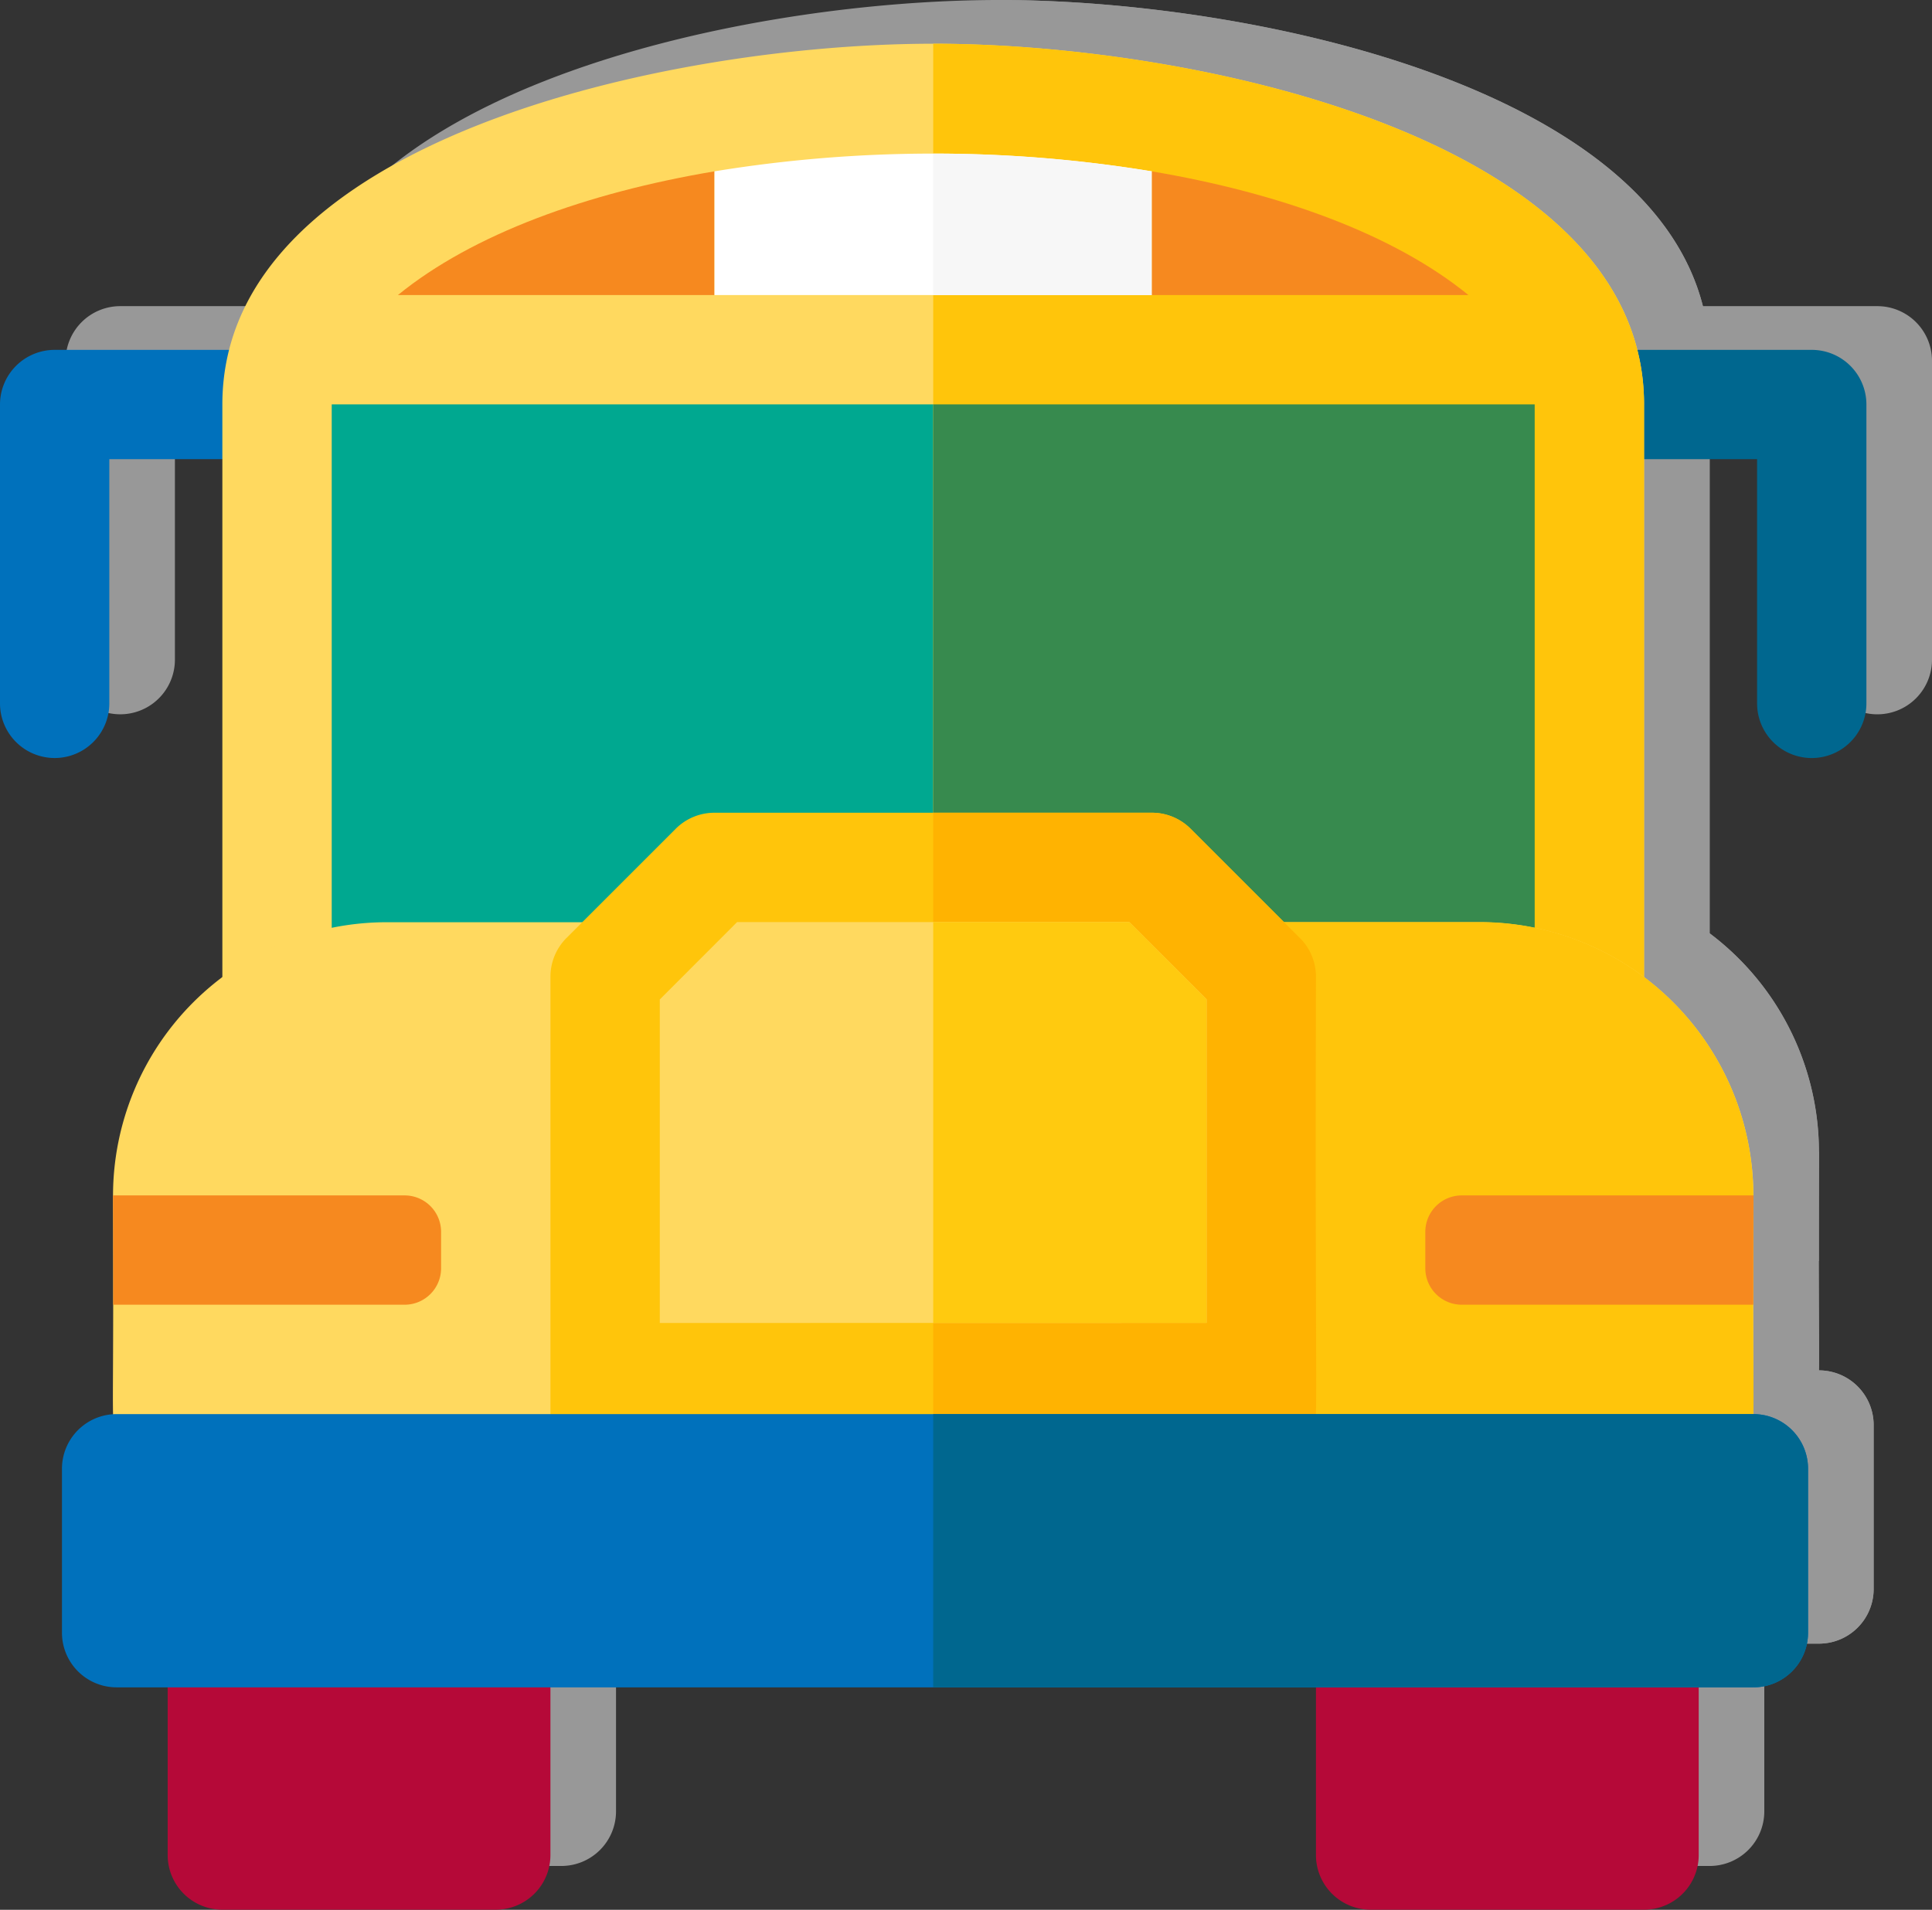
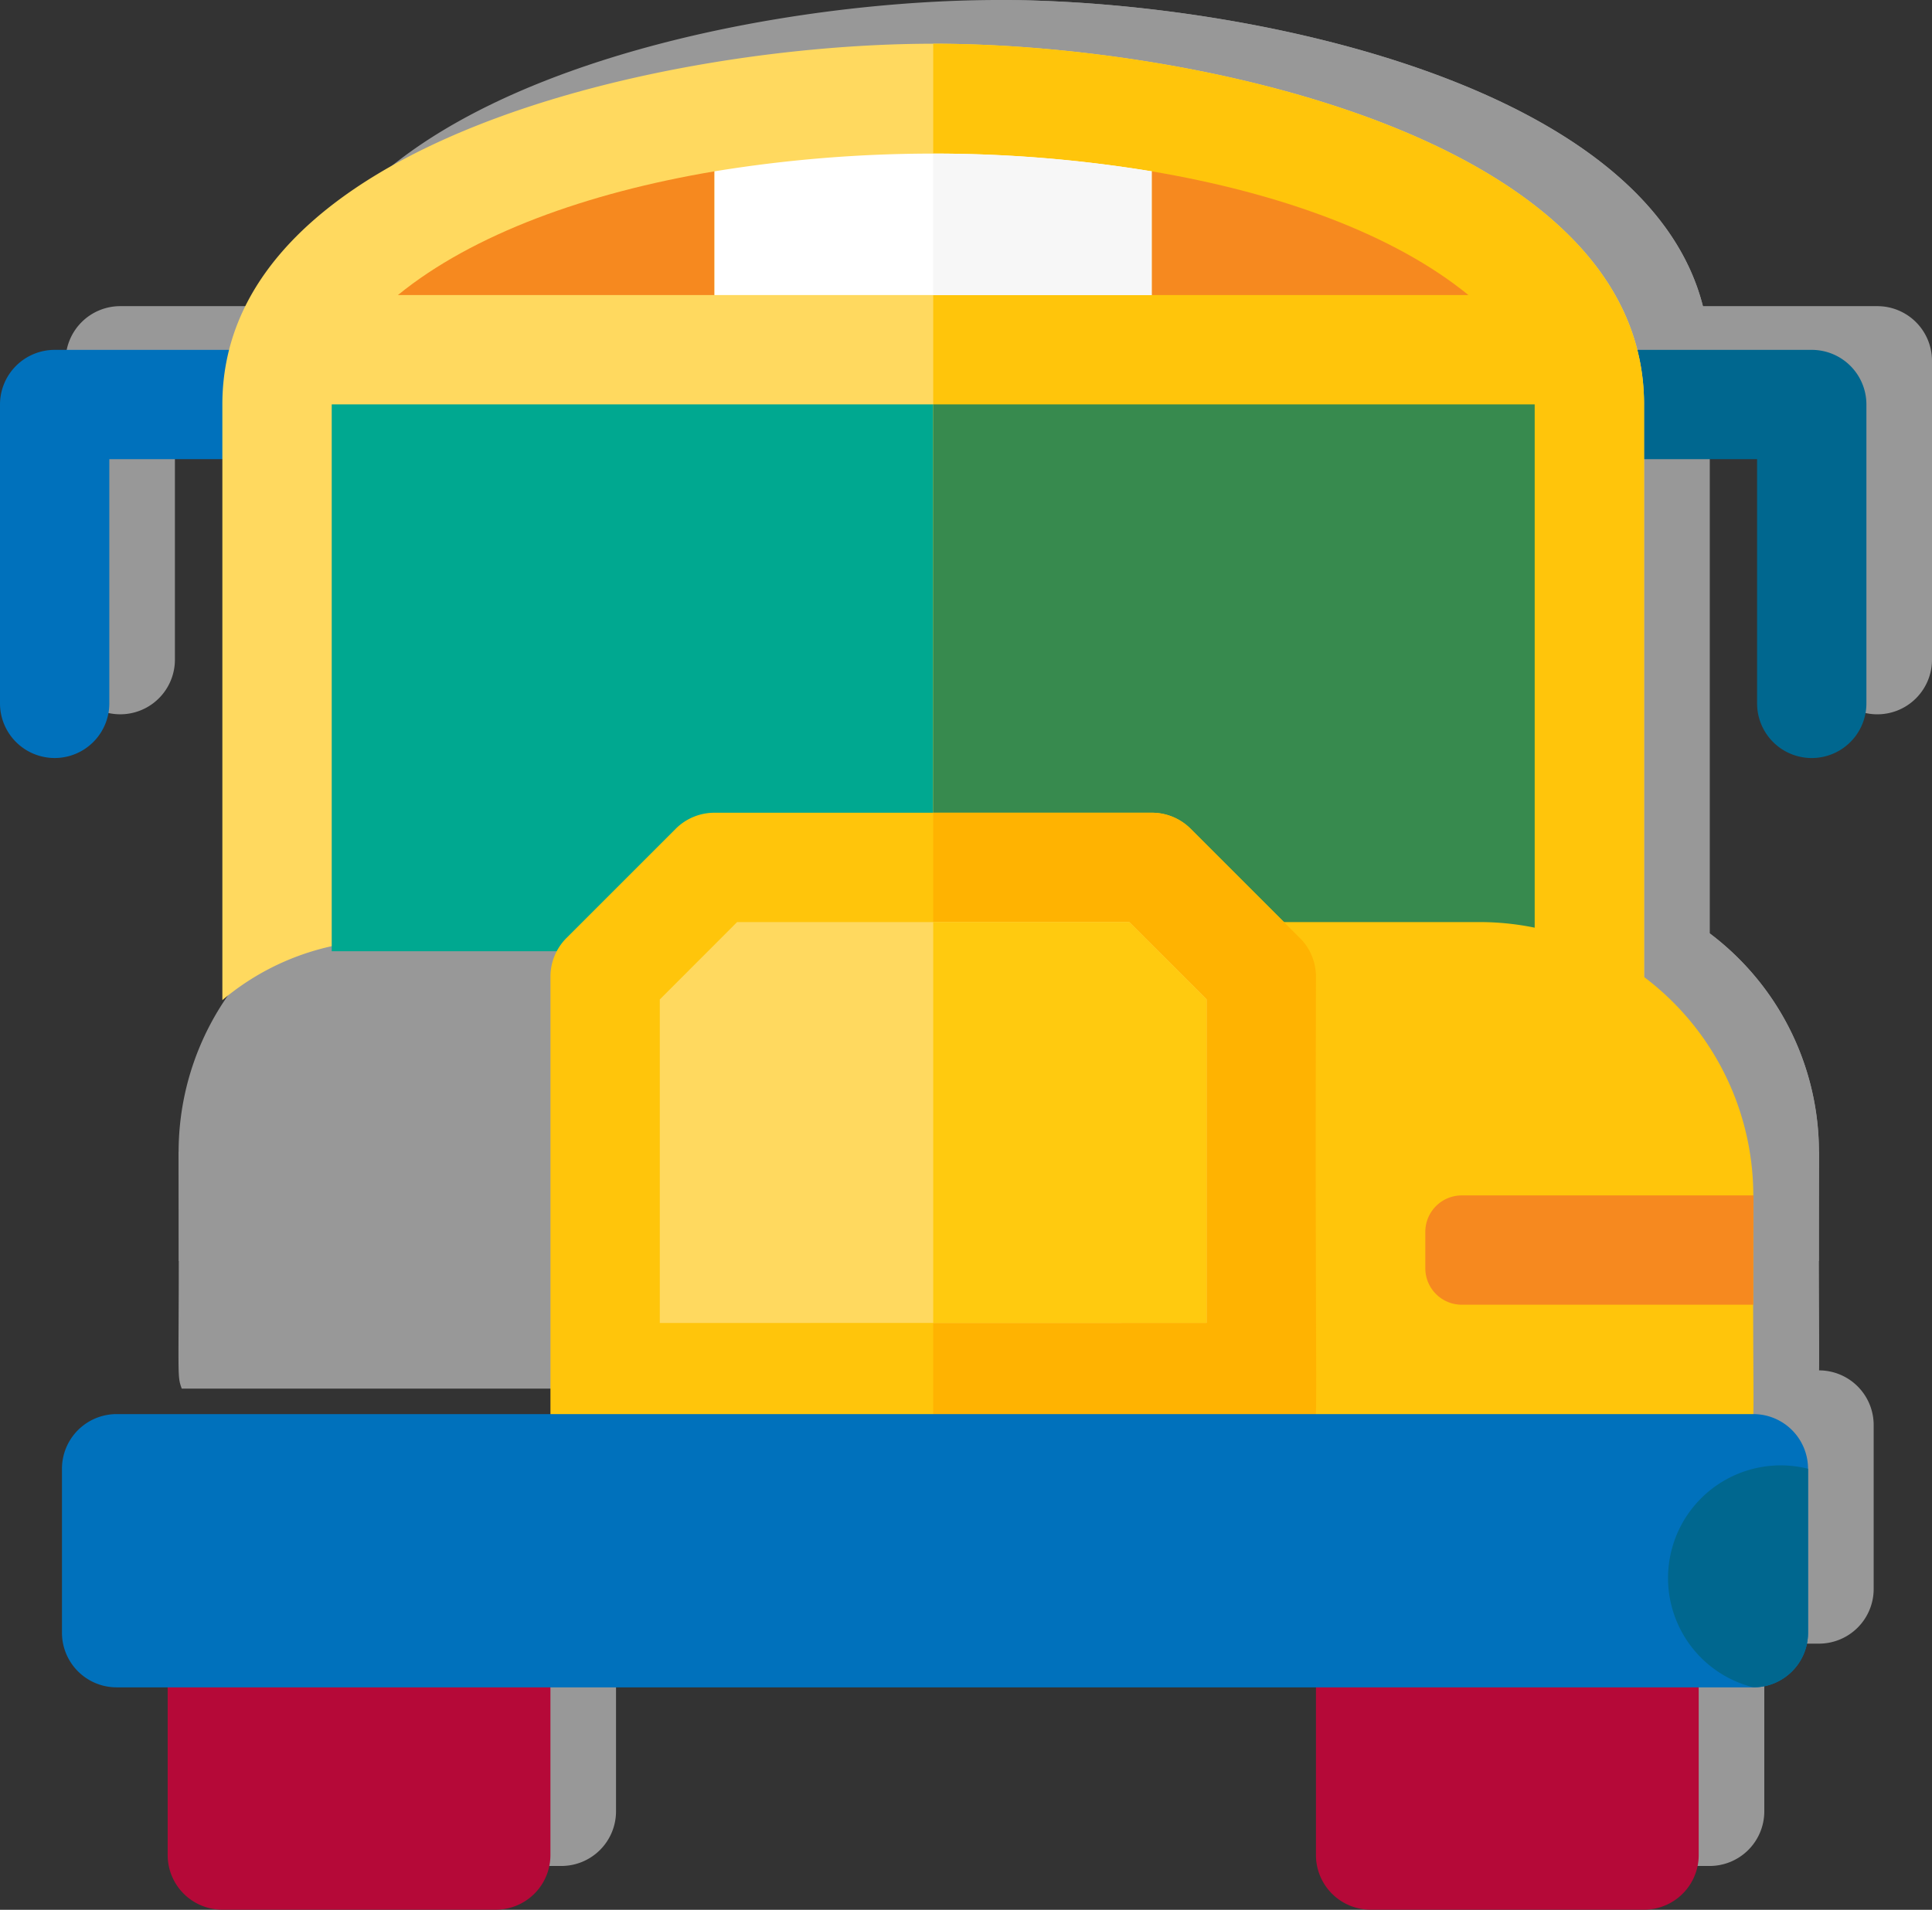
<svg xmlns="http://www.w3.org/2000/svg" width="88.364" height="87.364" viewBox="0 0 88.364 87.364">
  <rect x="0" y="0" width="88.364" height="87.364" fill="#333333" stroke="none" />
  <g transform="translate(-7 0)">
    <g transform="translate(10)" opacity="0.494">
      <path d="M11.394,84A17.007,17.007,0,0,0,11,89H5v11.171a2.5,2.5,0,0,1-5,0V86.5A2.5,2.5,0,0,1,2.5,84Z" transform="translate(0 -69.995)" fill="#fff" />
      <path d="M455.054,86.5v13.672a2.5,2.5,0,0,1-5,0V89h-6a17.037,17.037,0,0,0-.39-5h8.893A2.5,2.5,0,0,1,455.054,86.5Z" transform="translate(-369.69 -69.995)" fill="#fff" />
      <path d="M126.023,16.5V43.752a11.623,11.623,0,0,0-7.5-2.738H68.5A11.623,11.623,0,0,0,61,43.752V16.5C61,4.4,81.414,0,93.512,0c12.115,0,32.512,4.415,32.512,16.5Z" transform="translate(-50.83)" fill="#fff" />
      <path d="M288.512,16.5V43.752a11.623,11.623,0,0,0-7.5-2.738H256V0c12.116,0,32.512,4.415,32.512,16.5Z" transform="translate(-213.318)" fill="#fff" />
      <path d="M91,98.96h27.51v25.016H91Z" transform="translate(-75.828 -82.461)" fill="#fff" />
-       <path d="M256,98.96h27.51v25.016H256Z" transform="translate(-213.318 -82.461)" fill="#fff" />
      <path d="M109.163,40.676h14.478V35.017C117.8,36,112.583,37.888,109.163,40.676Z" transform="translate(-90.963 -29.179)" fill="#fff" />
      <path d="M196,30.963v5.659h20.007V30.964A62.023,62.023,0,0,0,196,30.963Z" transform="translate(-163.322 -25.125)" fill="#fff" />
      <path d="M266,30.964v5.657H256V30.15A60.544,60.544,0,0,1,266,30.964Z" transform="translate(-213.318 -25.123)" fill="#fff" />
      <path d="M316,35.027v5.658h14.478C327.062,37.9,321.849,36.015,316,35.027Z" transform="translate(-263.315 -29.187)" fill="#fff" />
      <path d="M105.857,264.342H31.117c-.205-.575-.14-.437-.135-5.835,0-1.31,0-2.948-.008-5a12.52,12.52,0,0,1,12.5-12.5H93.5A12.52,12.52,0,0,1,106,253.5C105.95,264.03,106.112,263.626,105.857,264.342Z" transform="translate(-25.805 -200.819)" fill="#fff" />
      <path d="M293.37,264.342H256V241h25.009a12.52,12.52,0,0,1,12.5,12.5C293.463,264.03,293.625,263.626,293.37,264.342Z" transform="translate(-213.318 -200.819)" fill="#fff" />
      <path d="M186.012,218.5V238.51a2.473,2.473,0,0,1-.143.834H151.143a2.474,2.474,0,0,1-.143-.834V218.5a2.505,2.505,0,0,1,.732-1.769l5-5A2.505,2.505,0,0,1,158.5,211H178.51a2.505,2.505,0,0,1,1.769.732l5,5A2.505,2.505,0,0,1,186.012,218.5Z" transform="translate(-125.824 -175.821)" fill="#fff" />
      <path d="M273.506,218.5c-.051,21.138.127,20.083-.143,20.841H256V211h10a2.505,2.505,0,0,1,1.769.732c3.424,3.425,5.034,5.031,5.1,5.1A2.506,2.506,0,0,1,273.506,218.5Z" transform="translate(-213.318 -175.821)" fill="#fff" />
      <path d="M181,259.34v-14.8L184.536,241h17.937l3.536,3.536v14.8Z" transform="translate(-150.823 -200.819)" fill="#fff" />
      <path d="M268.5,244.536v14.8H256V241h8.968Z" transform="translate(-213.318 -200.819)" fill="#fff" />
      <path d="M63.506,446v8.5a2.5,2.5,0,0,1-2.5,2.5H48.5a2.5,2.5,0,0,1-2.5-2.5V446Z" transform="translate(-38.331 -371.64)" fill="#fff" />
      <path d="M378.506,446v8.5a2.5,2.5,0,0,1-2.5,2.5H363.5a2.5,2.5,0,0,1-2.5-2.5V446Z" transform="translate(-300.812 -371.64)" fill="#fff" />
-       <path d="M94.361,376H19.5a2.5,2.5,0,0,0-2.5,2.5V386a2.5,2.5,0,0,0,2.5,2.5h74.86a2.5,2.5,0,0,0,2.5-2.5v-7.5A2.5,2.5,0,0,0,94.361,376Z" transform="translate(-14.166 -313.311)" fill="#fff" />
      <path d="M296.014,378.5V386a2.5,2.5,0,0,1-2.5,2.5H256V376h37.513A2.5,2.5,0,0,1,296.014,378.5Z" transform="translate(-213.318 -313.311)" fill="#fff" />
      <path d="M46.005,317.667v1.667A1.667,1.667,0,0,1,44.338,321H31.008c0-1.311,0-2.948-.008-5H44.338A1.667,1.667,0,0,1,46.005,317.667Z" transform="translate(-25.831 -263.315)" fill="#fff" />
      <path d="M391,317.667v1.667A1.667,1.667,0,0,0,392.667,321H406c0-1.311,0-2.948.008-5H392.667A1.667,1.667,0,0,0,391,317.667Z" transform="translate(-325.81 -263.315)" fill="#fff" />
    </g>
  </g>
  <g transform="translate(0 2)">
    <path d="M11.394,84A17.007,17.007,0,0,0,11,89H5v11.171a2.5,2.5,0,0,1-5,0V86.5A2.5,2.5,0,0,1,2.5,84Z" transform="translate(0 -69.995)" fill="#0071bc" />
    <path d="M455.054,86.5v13.672a2.5,2.5,0,0,1-5,0V89h-6a17.037,17.037,0,0,0-.39-5h8.893A2.5,2.5,0,0,1,455.054,86.5Z" transform="translate(-369.69 -69.995)" fill="#00678f" />
    <path d="M126.023,16.5V43.752a11.623,11.623,0,0,0-7.5-2.738H68.5A11.623,11.623,0,0,0,61,43.752V16.5C61,4.4,81.414,0,93.512,0c12.115,0,32.512,4.415,32.512,16.5Z" transform="translate(-50.83)" fill="#ffd95f" />
    <path d="M288.512,16.5V43.752a11.623,11.623,0,0,0-7.5-2.738H256V0c12.116,0,32.512,4.415,32.512,16.5Z" transform="translate(-213.318)" fill="#ffc50b" />
    <path d="M91,98.96h27.51v25.016H91Z" transform="translate(-75.828 -82.461)" fill="#00a890" />
    <path d="M256,98.96h27.51v25.016H256Z" transform="translate(-213.318 -82.461)" fill="#378a4e" />
    <path d="M109.163,40.676h14.478V35.017C117.8,36,112.583,37.888,109.163,40.676Z" transform="translate(-90.963 -29.179)" fill="#f6891f" />
    <path d="M196,30.963v5.659h20.007V30.964A62.023,62.023,0,0,0,196,30.963Z" transform="translate(-163.322 -25.125)" fill="#fff" />
    <path d="M266,30.964v5.657H256V30.15A60.544,60.544,0,0,1,266,30.964Z" transform="translate(-213.318 -25.123)" fill="#f7f7f7" />
    <path d="M316,35.027v5.658h14.478C327.062,37.9,321.849,36.015,316,35.027Z" transform="translate(-263.315 -29.187)" fill="#f6891f" />
-     <path d="M105.857,264.342H31.117c-.205-.575-.14-.437-.135-5.835,0-1.31,0-2.948-.008-5a12.52,12.52,0,0,1,12.5-12.5H93.5A12.52,12.52,0,0,1,106,253.5C105.95,264.03,106.112,263.626,105.857,264.342Z" transform="translate(-25.805 -200.819)" fill="#ffd95f" />
    <path d="M293.37,264.342H256V241h25.009a12.52,12.52,0,0,1,12.5,12.5C293.463,264.03,293.625,263.626,293.37,264.342Z" transform="translate(-213.318 -200.819)" fill="#ffc50b" />
    <path d="M186.012,218.5V238.51a2.473,2.473,0,0,1-.143.834H151.143a2.474,2.474,0,0,1-.143-.834V218.5a2.505,2.505,0,0,1,.732-1.769l5-5A2.505,2.505,0,0,1,158.5,211H178.51a2.505,2.505,0,0,1,1.769.732l5,5A2.505,2.505,0,0,1,186.012,218.5Z" transform="translate(-125.824 -175.821)" fill="#ffc50b" />
    <path d="M273.506,218.5c-.051,21.138.127,20.083-.143,20.841H256V211h10a2.505,2.505,0,0,1,1.769.732c3.424,3.425,5.034,5.031,5.1,5.1A2.506,2.506,0,0,1,273.506,218.5Z" transform="translate(-213.318 -175.821)" fill="#ffb301" />
    <path d="M181,259.34v-14.8L184.536,241h17.937l3.536,3.536v14.8Z" transform="translate(-150.823 -200.819)" fill="#ffd95f" />
    <path d="M268.5,244.536v14.8H256V241h8.968Z" transform="translate(-213.318 -200.819)" fill="#ffca0f" />
    <path d="M63.506,446v8.5a2.5,2.5,0,0,1-2.5,2.5H48.5a2.5,2.5,0,0,1-2.5-2.5V446Z" transform="translate(-38.331 -371.64)" fill="#b50938" />
    <path d="M378.506,446v8.5a2.5,2.5,0,0,1-2.5,2.5H363.5a2.5,2.5,0,0,1-2.5-2.5V446Z" transform="translate(-300.812 -371.64)" fill="#b50938" />
    <path d="M94.361,376H19.5a2.5,2.5,0,0,0-2.5,2.5V386a2.5,2.5,0,0,0,2.5,2.5h74.86a2.5,2.5,0,0,0,2.5-2.5v-7.5A2.5,2.5,0,0,0,94.361,376Z" transform="translate(-14.166 -313.311)" fill="#0071bc" />
-     <path d="M296.014,378.5V386a2.5,2.5,0,0,1-2.5,2.5H256V376h37.513A2.5,2.5,0,0,1,296.014,378.5Z" transform="translate(-213.318 -313.311)" fill="#00678f" />
-     <path d="M46.005,317.667v1.667A1.667,1.667,0,0,1,44.338,321H31.008c0-1.311,0-2.948-.008-5H44.338A1.667,1.667,0,0,1,46.005,317.667Z" transform="translate(-25.831 -263.315)" fill="#f6891f" />
+     <path d="M296.014,378.5V386a2.5,2.5,0,0,1-2.5,2.5H256h37.513A2.5,2.5,0,0,1,296.014,378.5Z" transform="translate(-213.318 -313.311)" fill="#00678f" />
    <path d="M391,317.667v1.667A1.667,1.667,0,0,0,392.667,321H406c0-1.311,0-2.948.008-5H392.667A1.667,1.667,0,0,0,391,317.667Z" transform="translate(-325.81 -263.315)" fill="#f6891f" />
  </g>
</svg>